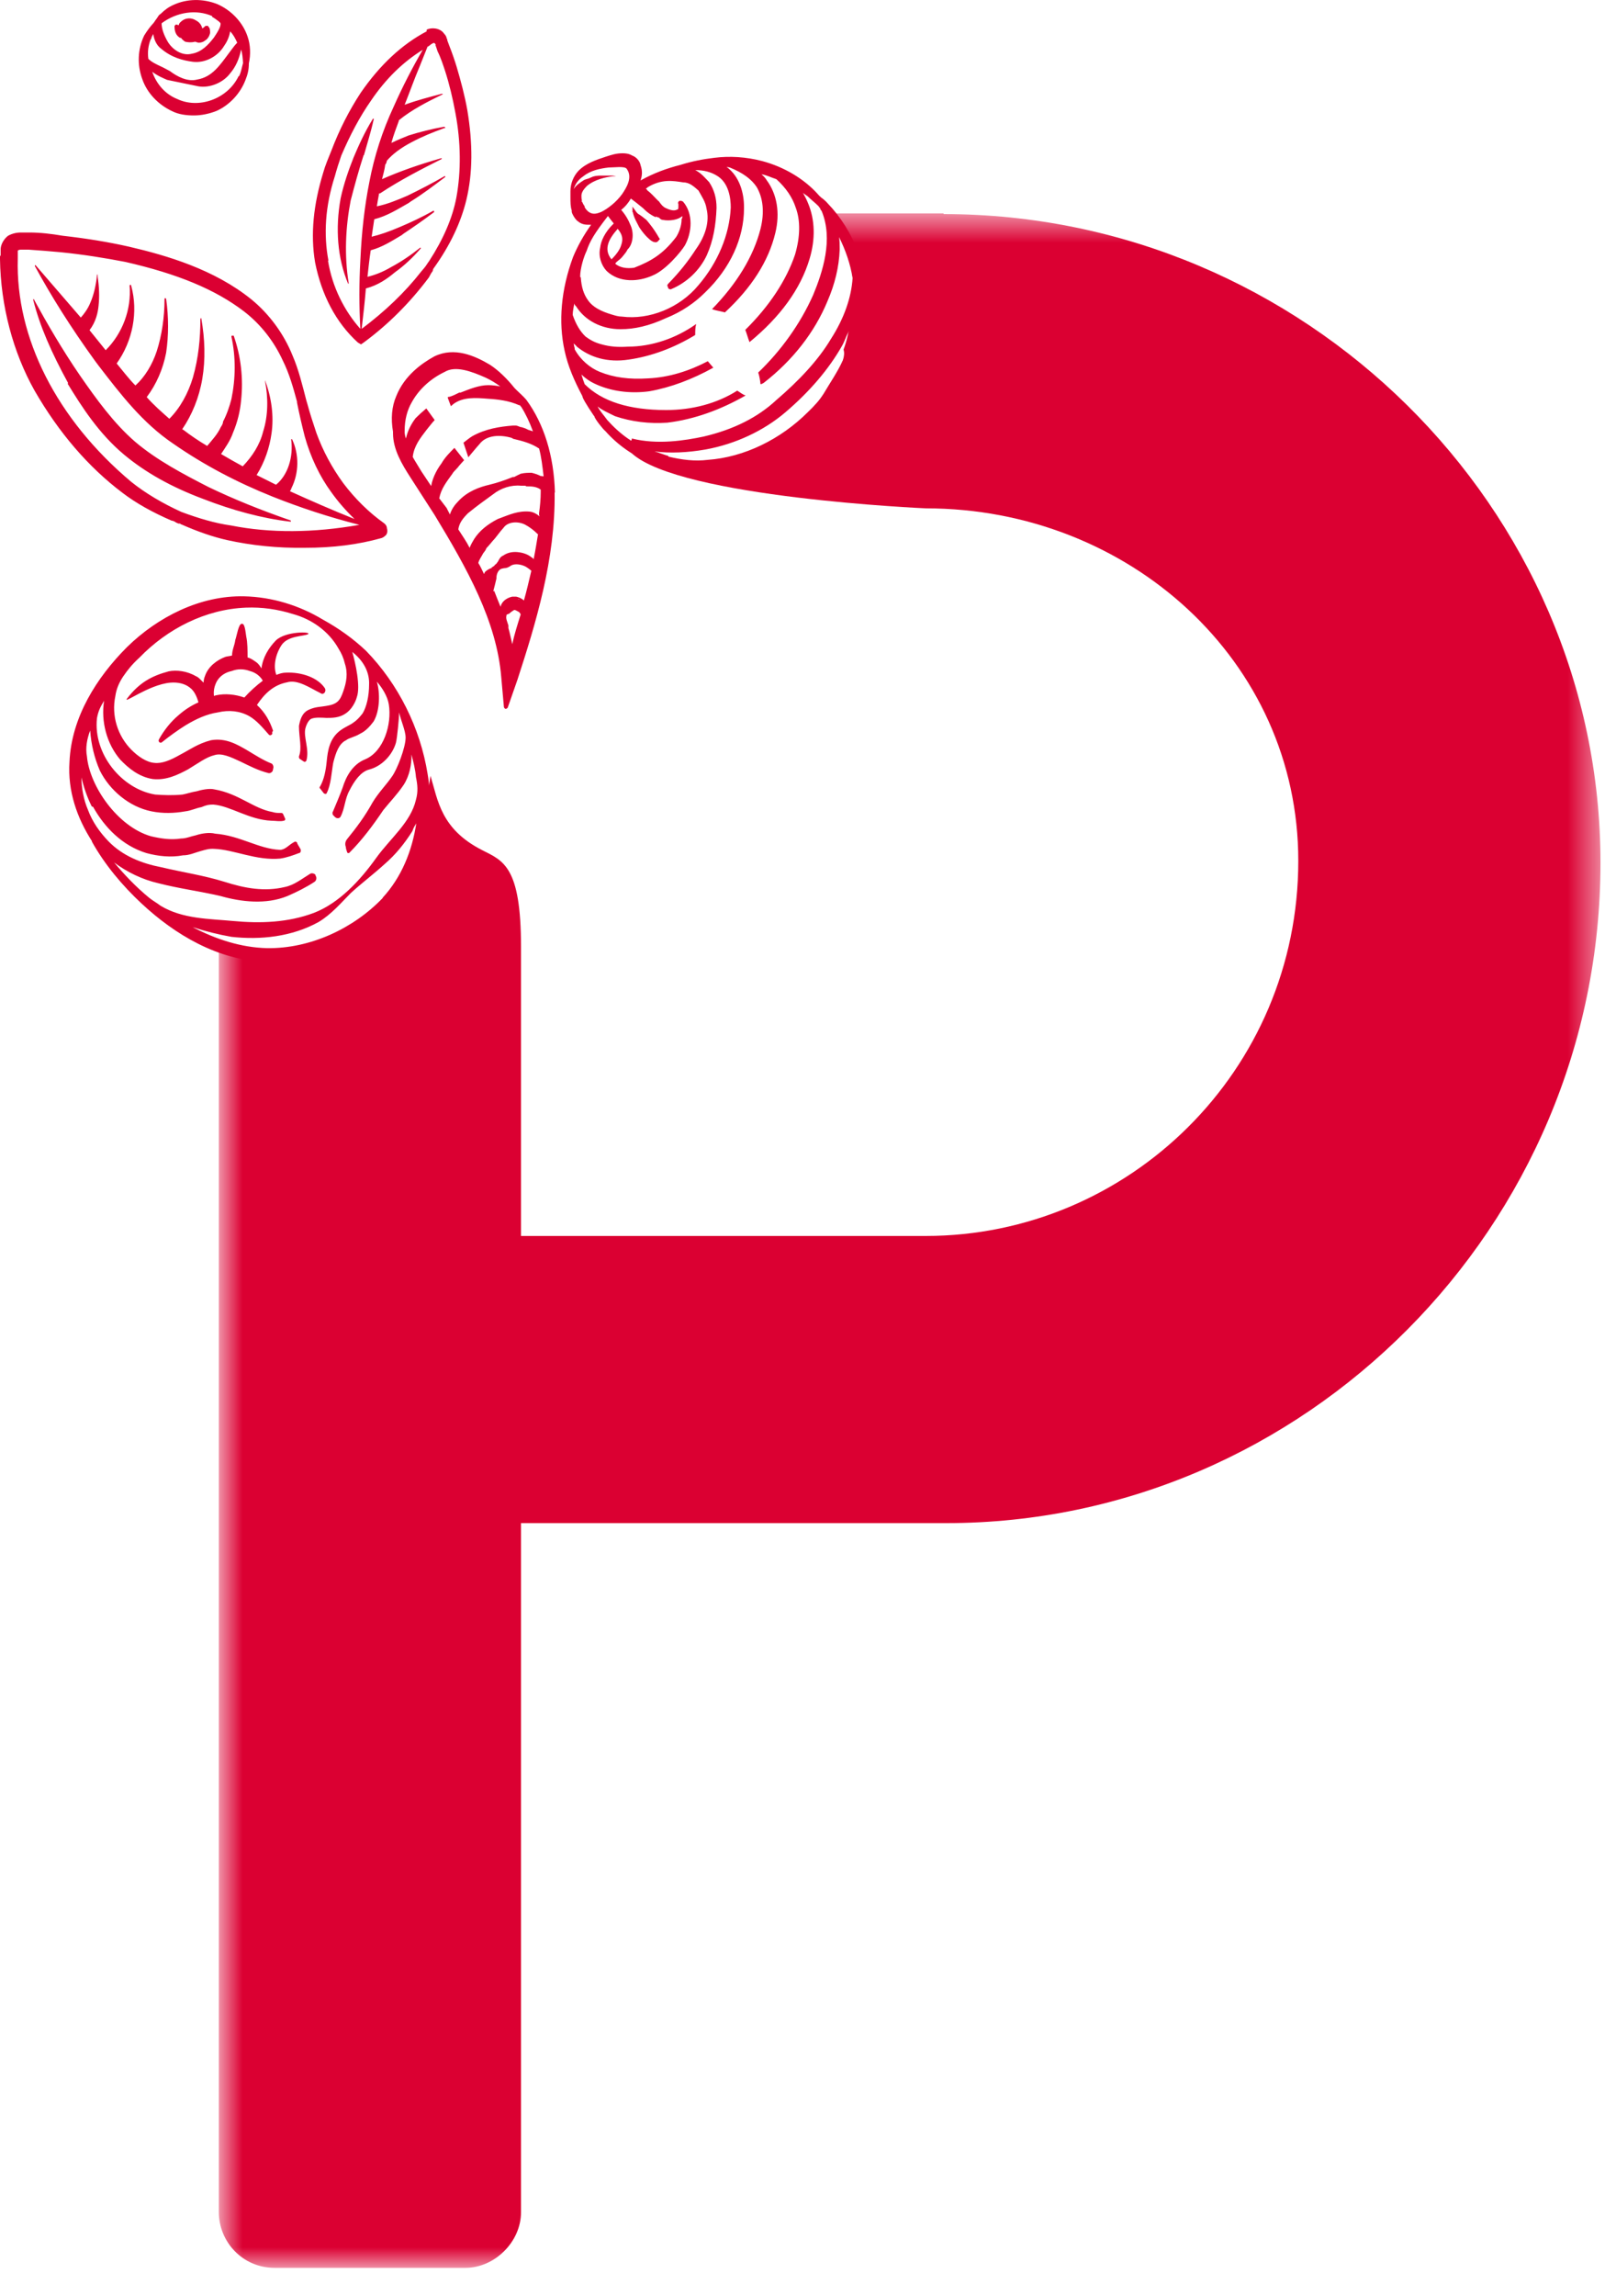
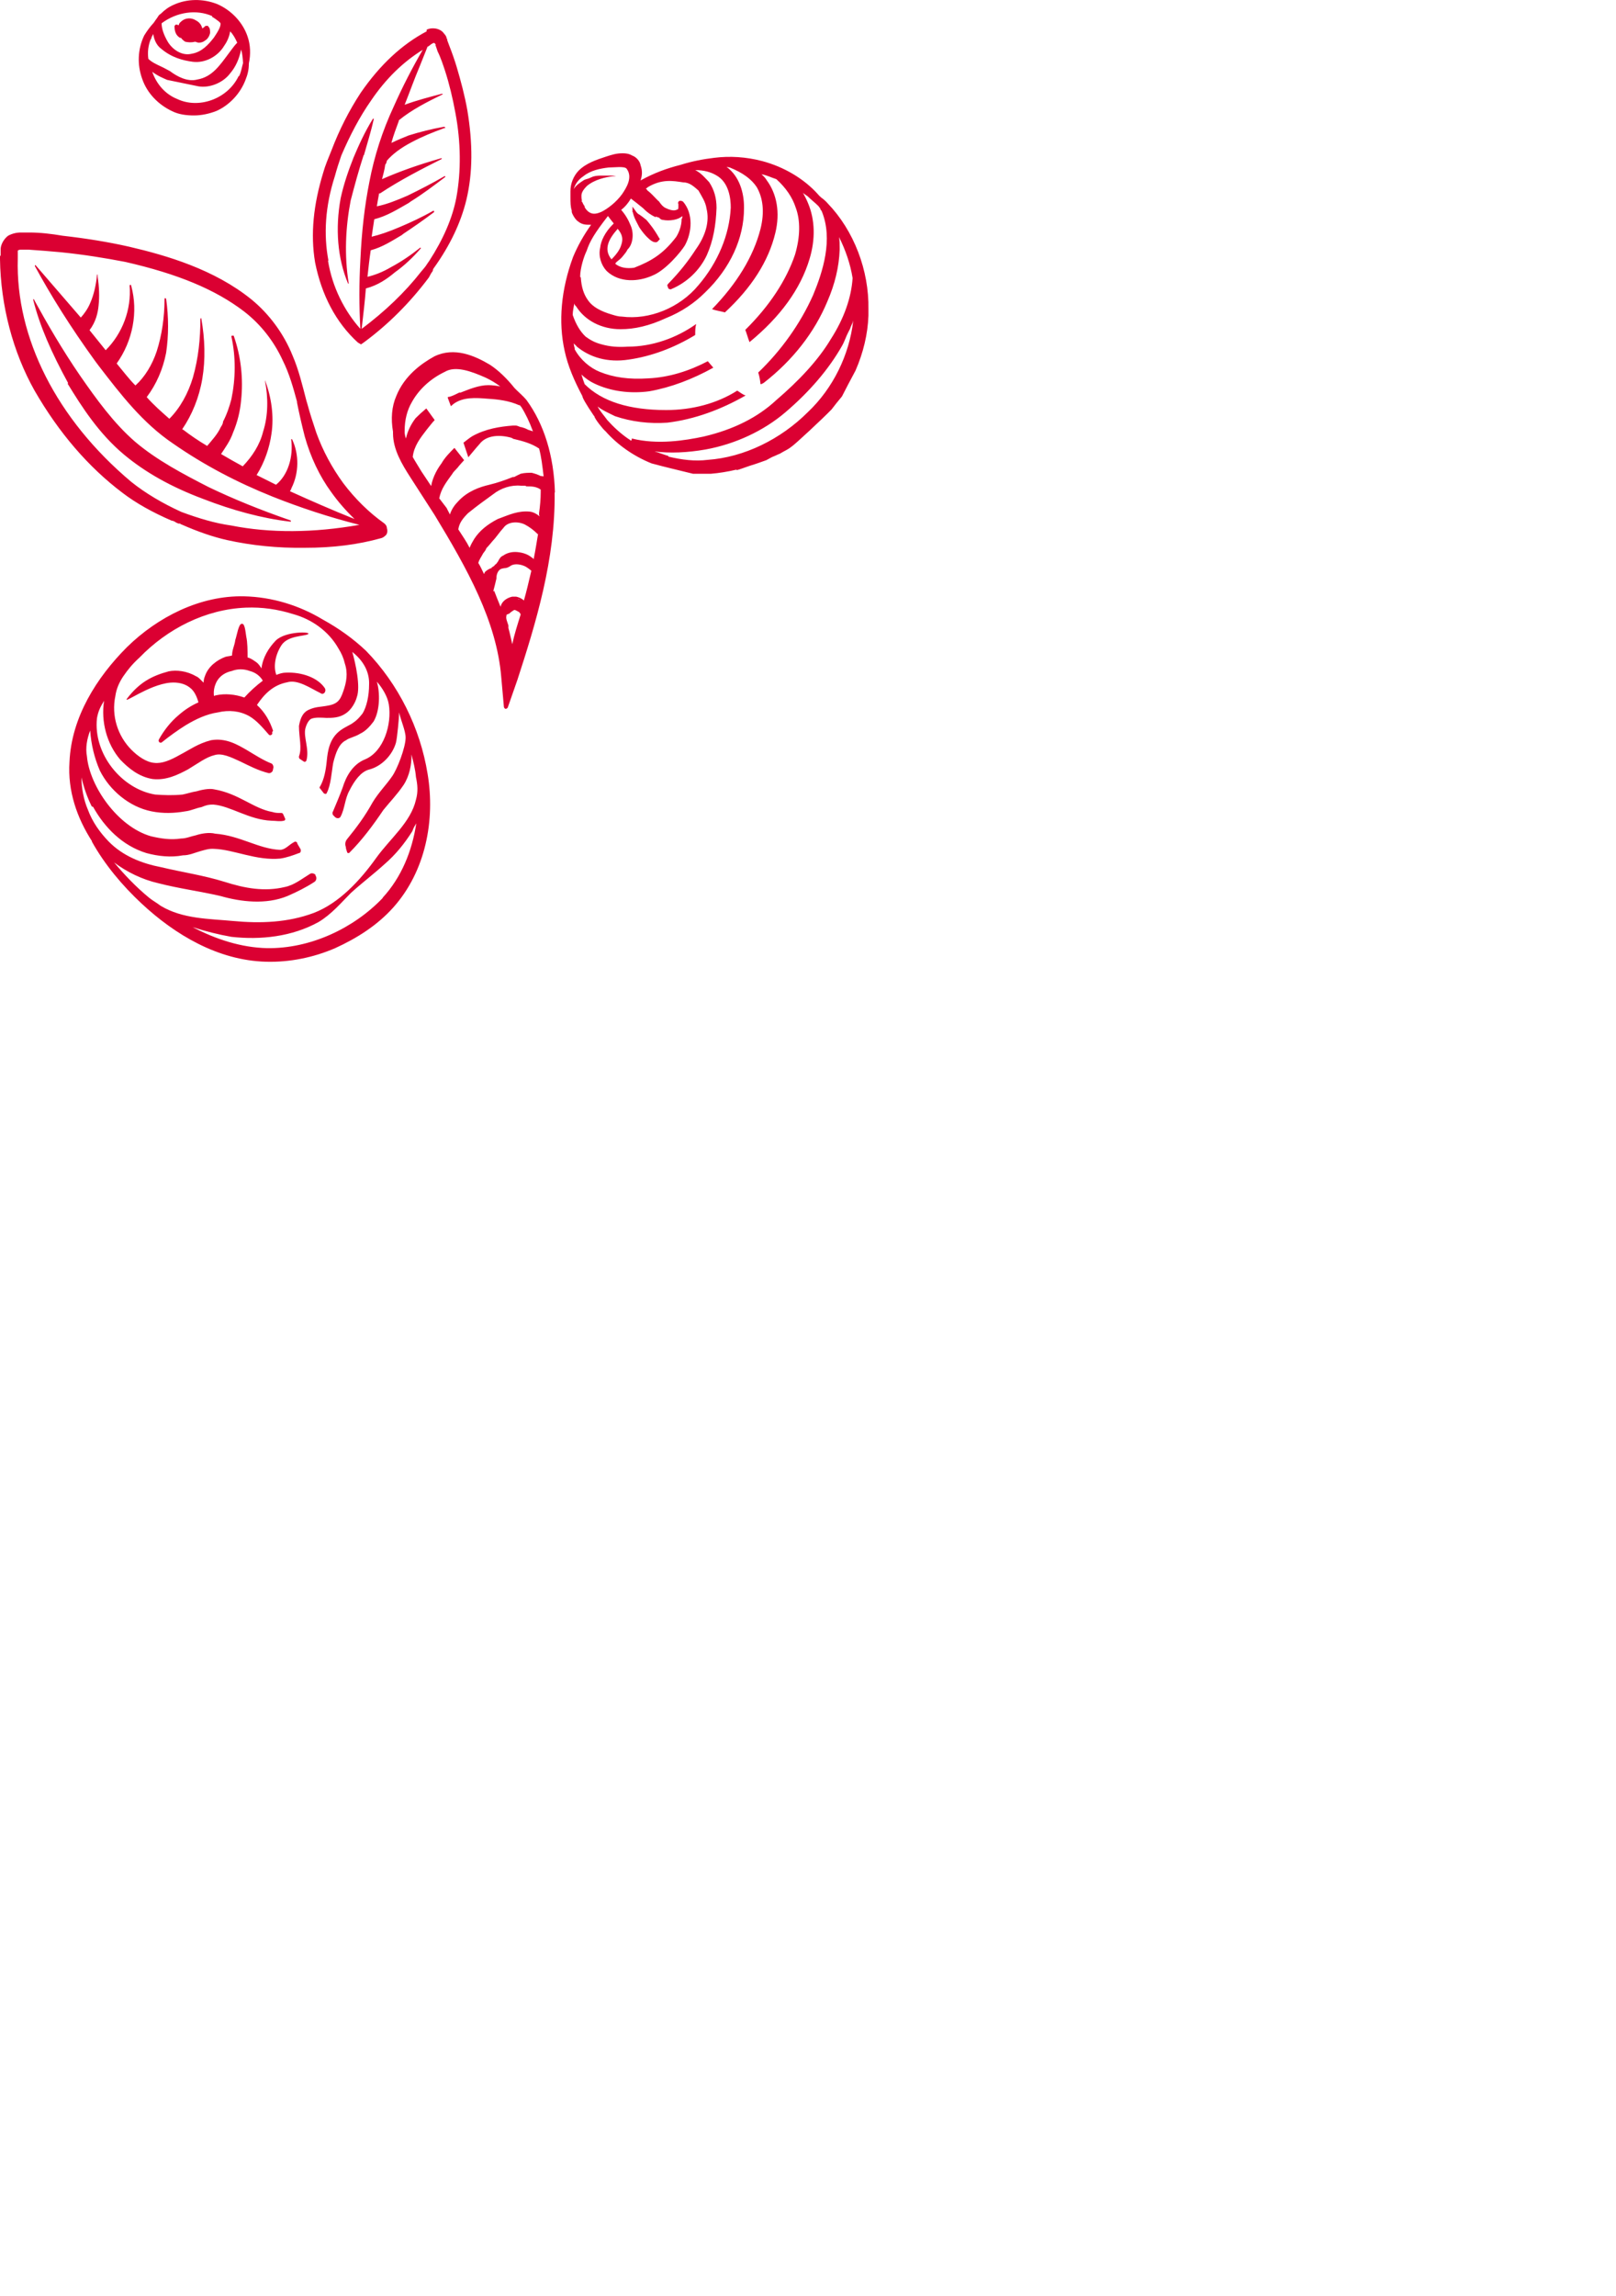
<svg xmlns="http://www.w3.org/2000/svg" width="50" height="71" fill="none">
  <mask id="a" width="44" height="65" x="6" y="6" maskUnits="userSpaceOnUse">
    <path fill="#fff" fill-rule="evenodd" d="M6.77 6.6h42.75v63.53H6.77V6.6z" clip-rule="evenodd" />
  </mask>
-   <path fill="#DB0032" fill-rule="evenodd" d="M29.2 6.6h-3.6c.76.8.95 2.3.7 3.37-.04.3-.1.57-.2.84.03.1.02.2-.02.33-.17.37-.4.7-.6 1.04-.15.23-.3.45-.46.67.02.13-.02.27-.15.4-.74.67-3.4 1.6-5.32.77 1.5 1.37 9.1 1.7 9.1 1.7 6.26 0 11.52 4.7 11.52 10.9 0 6.5-5.26 11.6-11.53 11.6H16.12v-8.95c0-2.48-.55-2.65-1.2-2.98-1.28-.65-1.37-1.54-1.6-2.3-.08.5-.22 1.72-.45 2.17-.04.32-.12.63-.24.92-.42 1.3-1.62 2.1-2.98 2.34-.9.15-2 .23-2.88-.15V68.4c0 .92.73 1.73 1.73 1.73h5.9c.9 0 1.72-.8 1.72-1.72V47.1h13.16c11.07 0 20.24-9.17 20.24-20.42 0-10.98-9.17-20.06-20.33-20.06" clip-rule="evenodd" mask="url(#a)" />
  <path fill="#DB0032" fill-rule="evenodd" d="M19.58 6.56c.03.18.17.4.2.47.1.15.18.24.24.3.12.12.2.17.28.16.04 0 .07-.04.1-.08l.02-.02-.02-.02c-.17-.3-.3-.45-.4-.57-.07-.05-.12-.1-.17-.13-.02-.02-.04-.03-.06-.04-.03-.02-.06-.04-.1-.1l-.1-.14v.17zm2.77 7.94c-.03 0-.06 0-.1 0 .04 0 .07 0 .1 0m-1.67-.4c-.14-.04-.28-.1-.43-.14.48.06 1 .04 1.58-.06.93-.17 1.8-.58 2.47-1.15.75-.64 1.34-1.33 1.75-2.05.06-.1.1-.22.15-.33.03-.07.07-.14.1-.2.03-.1.08-.17.1-.26-.12 1.07-.63 2.1-1.4 2.83-.85.85-1.98 1.4-3.1 1.48-.4.05-.8 0-1.22-.1m-1.14-.5s-.03 0-.04 0c0-.03-.03-.03-.03-.03-.27-.18-.5-.4-.68-.6-.1-.14-.23-.28-.3-.42.15.12.34.2.54.3.5.17 1.06.24 1.62.2.83-.1 1.65-.4 2.42-.84-.1-.03-.17-.1-.26-.15-.63.4-1.4.6-2.2.6-1.13 0-1.98-.26-2.52-.8-.04-.1-.07-.2-.1-.3.12.12.27.22.4.28.5.24 1.1.32 1.7.24.67-.12 1.33-.37 1.98-.73-.06-.07-.12-.14-.17-.2-.57.3-1.2.5-1.84.53-.6.04-1.08-.03-1.5-.2-.3-.12-.6-.37-.78-.7v-.04c-.02-.05-.02-.1-.03-.14.03.03.07.06.1.1.4.33.95.5 1.6.4.7-.1 1.4-.36 2.06-.76 0-.12 0-.23.03-.34-.62.44-1.37.7-2.12.7-.3.02-.55 0-.8-.07-.2-.05-.35-.13-.5-.24-.17-.16-.3-.38-.4-.67 0-.12.03-.24.05-.36 0 .04.03.07.06.1.27.43.78.7 1.37.7.43 0 .88-.1 1.4-.34.5-.2.9-.48 1.22-.8.77-.74 1.2-1.67 1.2-2.6V6.4c0-.42-.13-.94-.54-1.24l.1.02c.4.16.67.36.83.6.2.34.25.78.12 1.3-.22.86-.74 1.7-1.5 2.48.1.04.25.06.4.1.82-.76 1.35-1.58 1.56-2.46.15-.62.05-1.2-.27-1.63-.04-.07-.1-.13-.16-.18.15.02.3.1.46.15.3.27.5.57.6.88.15.4.14.9-.02 1.45-.27.8-.8 1.6-1.54 2.33.04.1.08.25.13.38.95-.78 1.58-1.64 1.86-2.58.18-.6.17-1.2-.05-1.72-.04-.1-.1-.22-.16-.32 0 0 0 0 .02.02l.03.02.1.07c.1.1.23.2.33.3.02.03.04.05.06.08 0 .03.02.05.04.07.37.88.03 1.9-.26 2.6-.4.9-1 1.73-1.7 2.4.04.12.06.25.07.36.04 0 .06-.02.1-.04.9-.7 1.57-1.56 1.97-2.52.23-.53.36-1.06.38-1.6 0 0 0-.02 0-.04 0-.12 0-.24-.02-.35.2.4.35.83.42 1.27-.04.6-.26 1.24-.67 1.88-.4.67-1 1.3-1.7 1.9-.56.52-1.3.9-2.24 1.12-.57.12-1.42.26-2.22.06m-1.6-5c0-.27.12-.64.2-.8.1-.3.24-.54.66-1.08l.1.13c.03.04.05.06.08.1-.28.27-.4.55-.42.75-.06.26.03.54.2.72.4.38 1 .33 1.42.14.4-.16.87-.72 1-.93.22-.4.27-.98-.06-1.36 0 0-.03 0-.04-.02-.03 0-.05 0-.07 0-.04.03-.05.07-.03.1 0 .02 0 .03 0 .04 0 0 0 .02 0 .03 0 .06 0 .1-.04.1-.1.06-.26 0-.36-.05-.08-.04-.13-.1-.2-.2-.05-.04-.1-.1-.2-.2-.04-.04-.1-.1-.16-.14 0-.02-.03-.04-.05-.06.02 0 .04-.02.06-.04.43-.26.78-.2 1.1-.15.2 0 .33.13.47.25.1.18.22.35.25.56.1.4-.03.84-.33 1.26-.24.37-.5.7-.86 1.07-.03.03-.03.07 0 .1v.03c.03.03.07.05.1.03.48-.2.88-.58 1.1-1.05.2-.45.28-.93.3-1.46 0-.3-.07-.56-.23-.8-.1-.1-.24-.28-.43-.37.27 0 .48.06.65.16.4.22.45.73.45 1-.04.84-.4 1.7-1 2.4-.58.7-1.52 1.08-2.37.97-.1 0-.2-.03-.3-.06-.34-.1-.6-.23-.75-.45-.13-.18-.2-.4-.22-.7m1.25-1c-.03.1-.1.24-.3.44-.22-.27-.15-.57.2-.95 0 0 0 0 0 .02.02.02.03.03.04.05.1.14.12.27.06.44m1.67-1.06s0 .02 0 .02m-.6.15c.03.02.06.03.1.04.04.04.07.07.12.07.2.04.48 0 .6-.12 0 0 0 .03 0 .05 0 0 0 .02-.02.04 0 .24-.1.45-.17.56-.4.52-.76.74-1.3.95-.23.03-.43 0-.58-.12 0-.03.03-.05.05-.07.05-.04.1-.08.12-.1.06-.06.1-.12.15-.18.02-.03.04-.06.06-.1.16-.15.2-.48.1-.72-.08-.2-.17-.35-.3-.5.13-.1.23-.23.3-.35.13.1.26.2.38.3 0 0 .03.03.04.04.08.08.2.17.35.24m-2.2-.34c-.1-.13-.1-.25-.1-.33 0-.1.07-.2.17-.3.24-.2.57-.27.8-.3h.1l-.1-.02c-.06 0-.1 0-.17 0-.05 0-.1 0-.14 0-.1 0-.2 0-.3.03-.06.03-.1.04-.14.06-.06.02-.12.03-.16.06-.12.08-.23.15-.3.27.05-.17.15-.3.3-.4.22-.18.52-.24.78-.27.17 0 .5-.05.56.04.2.27-.02.6-.14.78-.18.25-.44.45-.64.55-.14.06-.35.14-.52-.14m-.1-.2c0 .02.02.03.02.05 0 0 0-.02 0-.04m4.77 8.32c.03 0 .12-.03.43-.14.17-.05.36-.12.5-.17.08-.04.17-.1.26-.13.05-.02.1-.05.16-.07l.05-.03c.1-.06.2-.1.3-.18.1-.06.97-.87 1.25-1.16.1-.13.2-.26.32-.4.12-.24.26-.5.42-.8.24-.55.38-1.13.4-1.7 0-.07 0-.13 0-.2.02-1.2-.45-2.43-1.26-3.27-.06-.07-.13-.13-.2-.18-.04-.04-.07-.06-.1-.1-.43-.48-1.05-.85-1.73-1.03-.5-.13-1-.16-1.48-.1-.33.04-.67.1-1.05.22-.4.1-.82.25-1.23.48.04-.13.07-.27 0-.47-.02-.13-.14-.26-.26-.3-.1-.06-.2-.07-.3-.07-.2 0-.34.05-.5.1-.3.1-.62.2-.86.44-.16.17-.25.4-.25.63 0 .06 0 .13 0 .2 0 .14 0 .28.04.4v.04c0 .04.1.24.2.3.12.1.25.1.34.1.02 0 .04 0 .06 0-.23.32-.42.66-.56 1-.37 1-.46 2-.26 2.9.1.47.3.93.55 1.4 0 .05.1.23.35.6l.02.02c0 .07.28.42.34.46.37.42.86.77 1.43 1 .44.12.88.22 1.28.32.22 0 .4 0 .56 0 .24-.02.5-.06.8-.13M2.88 24.95c.35.63.9 1.2 1.65 1.43.37.1.76.14 1.13.07.2 0 .36-.08.54-.13.18-.05.27-.08.43-.07.6.02 1.3.37 2.04.3.2-.03.4-.1.58-.17.05 0 .07-.07.05-.12-.03-.05-.06-.1-.1-.17 0-.06-.07-.08-.1-.05-.16.08-.27.24-.44.24-.66-.03-1.23-.44-2-.5-.2-.05-.45 0-.6.05-.15.03-.3.1-.46.1-.32.05-.63 0-.93-.07-1.04-.3-1.9-1.56-1.98-2.47-.05-.26 0-.54.1-.8.03.43.13.85.3 1.24.3.6.9 1.12 1.6 1.26.35.07.7.06 1.04 0 .18-.02.33-.1.5-.13.17-.07.23-.08.37-.08.53.04 1.1.47 1.8.5.13 0 .26.03.38 0 .03 0 .06-.04.04-.07-.02-.04-.04-.1-.06-.13 0-.03-.04-.04-.06-.04-.1 0-.18 0-.27-.03-.58-.1-1.04-.57-1.8-.7-.16-.04-.42.02-.55.06-.14.02-.28.07-.43.1-.3.03-.58.02-.85 0-1.03-.17-1.92-1.25-1.8-2.36.04-.22.1-.34.22-.54-.1.64.08 1.33.5 1.82.25.26.57.53 1 .6.43.05.8-.14 1.1-.3.3-.18.56-.38.82-.44.22-.07.5.06.8.2.27.13.55.28.88.36.05 0 .1-.03.12-.08l.02-.1c0-.05-.02-.1-.06-.12-.26-.1-.5-.26-.77-.42-.28-.16-.64-.38-1.1-.3-.4.1-.67.3-.96.45-.3.17-.56.28-.8.25-.24-.02-.5-.2-.7-.4-.43-.43-.63-1.06-.5-1.67.03-.22.12-.42.24-.6.15-.22.3-.4.5-.58.87-.9 2.05-1.5 3.3-1.55.5-.02.98.05 1.46.2.58.16 1.1.53 1.4 1.06.1.16.16.3.2.47.1.3.05.58-.05.86-.1.3-.2.4-.53.45-.15.03-.33.02-.54.12-.22.1-.27.34-.3.5 0 .36.1.68 0 .94 0 .04 0 .06.03.08l.12.08c.03.02.07 0 .08-.03.1-.35-.1-.73-.03-1 .04-.15.12-.28.2-.3.12-.04.28-.03.45-.02.18 0 .4 0 .6-.14.18-.12.3-.35.34-.5.12-.33-.04-1.05-.14-1.4.43.34.53.72.52 1 0 .37-.08.7-.2.9-.08.1-.16.2-.28.28-.1.08-.23.12-.4.24-.35.25-.4.65-.43.95-.03.3-.08.56-.2.78-.03.03-.03.06 0 .08l.1.13c.03.04.1.04.1 0 .13-.24.15-.66.2-.93.08-.32.18-.6.4-.7.08-.07.27-.1.43-.2.17-.08.3-.22.42-.38.2-.34.2-.9.1-1.23.16.18.33.45.37.7.1.62-.16 1.46-.73 1.7-.4.16-.6.55-.7.88-.1.27-.2.5-.3.74-.03.03 0 .1 0 .1.03.03.05.05.07.07.06.05.14.04.17-.02.13-.25.13-.55.27-.8.15-.3.35-.58.6-.65.4-.1.73-.45.84-.83.04-.15.1-.8.1-.94.04.22.2.56.2.78 0 .3-.26.98-.42 1.2-.17.25-.42.5-.6.8-.25.45-.5.78-.8 1.15-.05.07-.06.15-.03.23 0 .06.03.12.04.16 0 .03.05.04.07.02.4-.4.74-.86 1.05-1.32.2-.25.42-.47.63-.78.18-.28.25-.63.24-.94.06.23.12.46.14.7.05.24.07.45 0 .7-.16.7-.8 1.2-1.23 1.8-.5.7-1.15 1.4-1.93 1.7-.8.3-1.65.33-2.5.25-.74-.07-1.56-.06-2.24-.47-.13-.1-.25-.16-.37-.26-.4-.33-.75-.7-1.07-1.08.4.3.88.53 1.36.64.66.17 1.3.25 1.94.4.63.18 1.4.27 2.06 0 .3-.13.58-.27.84-.44.06-.04.08-.13.03-.2 0 0 0 0 0-.02-.05-.05-.13-.06-.18-.02-.26.16-.48.34-.77.4-.63.15-1.23.04-1.86-.16-.64-.2-1.32-.3-1.95-.45-.62-.12-1.2-.35-1.64-.8-.27-.28-.5-.6-.64-.98-.13-.3-.2-.67-.2-1 .07.3.17.6.32.9m9 2.83c-.9.94-2.24 1.57-3.58 1.55-.8-.02-1.57-.27-2.3-.65.4.13.8.23 1.2.3.9.1 1.87 0 2.7-.46.4-.24.7-.6 1-.9.33-.3.7-.58 1.03-.88.35-.3.63-.65.87-1.03.03-.1.08-.17.12-.24-.13.86-.46 1.67-1.04 2.3m-9-1.74c.4.72.95 1.37 1.54 1.92 1.03.96 2.36 1.76 3.85 1.8.73.02 1.47-.13 2.14-.42.66-.3 1.3-.7 1.8-1.26 1-1.12 1.3-2.7 1.06-4.13-.23-1.42-.9-2.77-1.9-3.8-.4-.38-.85-.7-1.34-.97-.73-.44-1.57-.7-2.44-.72-1.36-.03-2.67.64-3.62 1.57-.94.94-1.72 2.17-1.78 3.55-.06.9.23 1.73.7 2.46M6.7 21.5c-.04 0-.06.02-.08.02 0-.03-.04-.23.1-.47.1-.16.26-.26.45-.3.18-.07.37-.07.56 0 .3.08.4.3.4.3-.2.15-.4.33-.57.52-.28-.1-.6-.13-.87-.07m1.76 1.1c-.1-.3-.25-.57-.5-.8.24-.36.52-.62.93-.7.33-.1.72.18 1.03.33.1.08.2-.05.14-.15-.22-.33-.72-.5-1.2-.48-.1 0-.2.03-.3.07-.1-.26-.03-.63.16-.92.2-.3.7-.27.82-.34.13-.08-.7-.1-1 .2-.22.23-.4.52-.44.86-.05-.08-.1-.16-.2-.22-.07-.05-.15-.1-.23-.12 0-.2 0-.46-.04-.64-.03-.2-.05-.42-.14-.4-.1 0-.15.36-.2.5-.02.17-.1.3-.1.48-.06.02-.12.02-.2.04-.27.1-.54.3-.64.6-.03.07-.04.14-.04.2-.07-.06-.15-.17-.24-.2-.27-.16-.6-.2-.84-.15-.52.14-.9.34-1.28.83-.18.23.65-.42 1.33-.48.23-.02.45.03.6.15.14.1.22.28.27.46-.23.1-.44.24-.62.4-.24.2-.45.47-.6.74-.04.07.03.13.08.1.25-.2.5-.38.74-.53.33-.2.66-.35 1-.4.34-.08.68-.05.98.12.22.13.4.34.6.57.04.04.13 0 .1-.08M13.47 1.4s.02.03.02.04l.05.15c.1.2.17.42.23.6.13.4.24.86.32 1.3.17.9.18 1.8.03 2.62-.12.63-.4 1.28-.84 1.96l-.05.07c-.06.1-.13.18-.2.26-.5.64-1.12 1.23-1.84 1.77.05-.44.1-.85.13-1.25.38-.1.66-.3.9-.5.28-.2.55-.45.8-.74.02 0 .02 0 0 0 0-.02 0-.02-.02-.02-.3.24-.6.44-.9.6-.27.16-.52.25-.73.3.03-.28.06-.55.1-.82.37-.1.67-.3.96-.47l.05-.04c.3-.2.62-.42.95-.67 0-.02 0-.03 0-.04 0 0-.02 0-.03 0-.35.2-.7.36-1.03.5-.35.15-.62.24-.87.3l.02-.14c.02-.13.04-.27.06-.4.4-.1.74-.32 1.06-.5l.07-.05c.37-.23.7-.48 1.07-.76 0-.02-.02-.03-.03-.02-.38.22-.77.42-1.14.6-.3.13-.64.27-.95.33.02-.12.04-.25.07-.4 0 0 .02 0 .03 0 .6-.4 1.3-.76 1.9-1.06 0 0 .02-.02 0-.03-.7.2-1.27.4-1.84.65.04-.15.08-.3.1-.45.03-.03.04-.07.05-.12.17-.2.43-.4.78-.58.3-.16.64-.3 1-.43.02 0 .03 0 .03-.02-.02 0-.03-.02-.04-.02-.4.07-.75.16-1.1.27-.14.06-.33.13-.53.23.06-.23.15-.46.23-.68v-.02c.4-.33.9-.58 1.35-.8 0 0 .02 0 0-.02h-.02c-.38.1-.77.2-1.15.34.16-.4.3-.8.47-1.2.08-.2.16-.4.24-.6.03 0 .05-.03.07-.04.02-.02.05-.04.07-.05.05-.03.05-.02.07-.02.03.02.04.05.04.07m-3.32 6.65c-.15-.8-.1-1.67.2-2.6.06-.22.13-.44.2-.64.27-.63.57-1.2.92-1.7.46-.68 1-1.2 1.6-1.57-.32.55-.63 1.15-.9 1.76-.35.75-.6 1.53-.75 2.32-.15.75-.24 1.54-.28 2.43-.04.7-.04 1.42 0 2.12-.5-.56-.87-1.3-1-2.1M13.2.97c-.76.4-1.44 1.03-2.04 1.9-.36.55-.66 1.14-.9 1.77-.1.25-.2.48-.26.7-.3.98-.4 1.9-.25 2.78.2 1 .64 1.85 1.32 2.47l.1.06.1-.07c.73-.54 1.4-1.2 2-2 .04-.08.08-.15.12-.2 0-.04.02-.08.04-.1.5-.7.83-1.4 1-2.1.2-.84.2-1.74.03-2.77-.08-.45-.2-.9-.33-1.34-.06-.2-.14-.43-.23-.66l-.06-.16c0-.03 0-.04-.02-.06 0-.04-.03-.1-.08-.15-.12-.18-.4-.2-.54-.12M11.26 4.8c.1-.36.22-.73.3-1.1.02-.02 0-.02 0-.03 0 0 0 0-.02 0-.25.4-.44.82-.6 1.2-.15.38-.3.8-.4 1.26-.17.93-.1 1.86.23 2.64 0 0 .02 0 .02 0-.14-.87-.1-1.74.06-2.57.12-.46.25-.94.4-1.4M7.38 2.36c-.34.7-1.23 1.02-1.9.7-.35-.14-.63-.44-.77-.84.17.13.35.2.46.25l.97.2c.36.06.77-.12.98-.4.17-.2.28-.44.34-.74.04.13.05.27.06.42-.04.14-.06.28-.12.4M4.68 1.2c0-.05.04-.1.06-.15.03.18.1.35.25.46.32.27.67.36.97.4.38.05.78-.16.98-.5.1-.14.16-.3.18-.44.1.1.16.22.22.35-.1.1-.16.2-.24.3-.3.4-.53.76-1 .84-.3.08-.63-.1-.84-.26-.1-.05-.18-.1-.27-.14-.15-.07-.3-.14-.4-.24-.03-.22 0-.42.07-.6m1.9-.7c.08.04.15.1.22.15 0 0 .02.03.04.04.03.1-.1.3-.2.45-.17.22-.38.45-.68.5-.3.08-.6-.12-.75-.37C5.08 1.1 5 .9 5 .72 5.47.37 6.08.28 6.57.5m.16-.37c-.45-.18-.95-.17-1.36.02-.14.06-.27.15-.4.28l-.03.02s-.02.02-.03.03c-.04.07-.1.14-.15.22-.13.14-.22.27-.3.4-.2.42-.22.9-.06 1.34.15.44.5.8.93 1 .2.1.44.13.67.13.23 0 .47-.05.7-.14.4-.18.74-.54.9-.97.06-.15.1-.3.1-.5.06-.28.05-.57-.04-.83-.14-.42-.48-.8-.93-1M5.6 1.17c.04.06.1.1.13.12.08.02.2.03.3 0 .03 0 .08.03.12.03.07 0 .14-.02.2-.07.07-.04.13-.13.15-.23 0-.08 0-.16-.06-.2V.8h-.08c-.04.04-.07.06-.1.08-.03-.12-.1-.2-.2-.25-.12-.08-.32-.1-.47.05-.04.03-.05.06-.06.1-.02 0-.04-.02-.07-.02h-.02L5.4.8v.02c0 .16.05.28.17.35h.02zM16.65 16.5c-.04.24-.08.5-.14.8 0-.03-.04-.05-.07-.07-.1-.08-.23-.13-.37-.15-.18-.03-.36 0-.5.1-.08.03-.12.1-.16.18-.04.05-.06.1-.1.1v.02c-.03.03-.07.05-.1.07v.02h-.02c-.07.03-.15.07-.2.14 0 .03 0 .03-.02.03-.05-.1-.1-.22-.17-.33.02-.1.1-.2.15-.3.04-.05.08-.1.1-.16.07-.07.14-.16.2-.23.1-.1.2-.26.33-.4.14-.2.46-.2.66-.1.15.08.27.17.4.3zm.05-.53c-.1-.08-.2-.14-.32-.15-.35-.03-.63.1-.9.2l-.08.03c-.33.17-.57.37-.73.62-.05.08-.1.17-.14.27-.1-.2-.23-.38-.35-.57.03-.2.14-.34.3-.5.27-.22.52-.4.77-.58.25-.2.57-.3.87-.27h.03c.04 0 .07 0 .1 0l.04.02c.15 0 .3 0 .44.1 0 0 0 .02 0 .03 0 0 0 .03 0 .05 0 .2-.02.43-.05.64v.07zm.03-1.25c-.1-.05-.2-.08-.28-.1-.1 0-.22 0-.34.03-.06.03-.13.06-.2.1h-.04c-.25.1-.48.18-.73.24-.3.07-.68.2-.97.52-.1.1-.2.24-.25.4-.03-.07-.07-.13-.1-.2l-.23-.3c.06-.3.22-.5.4-.75l.04-.06.13-.14c.06-.08.13-.15.2-.23l-.3-.38c-.14.14-.3.3-.4.48-.1.13-.27.4-.32.7l-.3-.45c-.1-.17-.2-.32-.27-.45.04-.34.23-.58.43-.84l.08-.1c.06-.07.1-.13.17-.2l-.26-.36c-.12.1-.23.2-.33.3-.14.18-.25.4-.3.63-.02-.05-.03-.1-.04-.17 0 0 0 0 0-.02v-.05c0-.34.08-.64.22-.88.22-.4.58-.73 1.02-.94.33-.2.82-.02 1.27.18.15.07.3.16.45.27-.1-.02-.25-.04-.37-.04-.3 0-.6.13-.86.23h-.04c-.1.05-.2.1-.3.13h-.02s-.02 0-.04.02l.1.27c.03-.02.05-.04.07-.06.3-.23.7-.2 1.07-.17.32.02.66.06.97.2.03 0 .03 0 .04.02 0 0 0 .02.02.02.14.22.26.47.37.77-.04-.02-.1-.03-.15-.05-.07-.04-.13-.06-.2-.08-.06 0-.1-.04-.17-.05-.03 0-.07 0-.1 0-.4.03-.85.1-1.26.33-.08.05-.17.12-.27.2l.15.45c.12-.14.23-.28.34-.4.22-.3.66-.3 1-.2l.05.03c.3.07.56.14.8.3.07.26.1.53.14.86zm-1.47 3.57c.04-.16.07-.26.1-.4v-.02c0-.1.04-.2.1-.25.03-.03.08-.04.14-.05.06 0 .12-.02.18-.06.1-.08.28-.08.46 0 .04.02.12.07.2.14-.08.34-.15.64-.23.92-.06-.06-.15-.1-.24-.12-.04 0-.08 0-.12 0-.18.04-.32.15-.36.3 0 0 0 .03 0 .04v-.02c-.07-.17-.14-.34-.2-.5zm.76.23c.02 0 .03 0 .05.02-.02 0-.03-.02-.05-.02zm-.37.52c.02-.03.05-.05.1-.06.04-.04.07-.06.1-.08.07-.05.07-.05.16 0 .05.02.08.05.1.1-.1.32-.2.63-.26.92-.04-.16-.07-.33-.12-.5 0-.02 0-.04 0-.05v-.03c-.03-.1-.1-.24-.05-.32zm1.52-3.8c-.03-1.15-.34-2.13-.88-2.87-.1-.12-.2-.2-.3-.3l-.07-.07c-.24-.3-.5-.55-.76-.72-.47-.28-1.1-.56-1.72-.26-.4.22-.93.6-1.18 1.23-.14.32-.17.7-.1 1.1 0 .02 0 .03 0 .05 0 .5.28.96.53 1.35l.76 1.18c1 1.65 1.92 3.28 2.06 5.02l.08.9c0 .04.03.06.05.07.03 0 .06-.02.07-.04l.3-.86c.56-1.72 1.18-3.73 1.15-5.8zM.55 7.75c.02-.02.06-.03.1-.03h.23c.32.02.66.05 1 .08.7.07 1.38.18 2 .3 1.62.37 2.78.85 3.67 1.53.52.4.93.93 1.2 1.52.2.4.32.83.44 1.27v.03c.07.35.15.7.24 1.05.18.64.46 1.23.82 1.72.2.28.43.55.72.83-.7-.28-1.36-.57-2-.86.03-.04.04-.07.05-.1.23-.46.24-1.03.02-1.5 0 0-.02-.03-.03 0 0 0-.02 0 0 0 .07.54-.1 1.1-.47 1.4-.2-.1-.4-.2-.6-.3.25-.4.4-.85.46-1.28.08-.54 0-1.12-.2-1.65 0 0 0-.02 0 0 0 0 0 0 0 .02.1.52.1 1.07-.06 1.57-.1.4-.33.76-.63 1.07-.22-.12-.45-.25-.67-.38.13-.2.28-.4.37-.66.14-.33.22-.67.25-1 .07-.66 0-1.35-.23-2 0 0-.02 0-.03 0-.03 0-.04 0-.04.03.14.64.13 1.3 0 1.93-.06.23-.14.47-.26.7 0 .07-.04.12-.07.17-.1.22-.27.4-.42.58-.27-.16-.52-.33-.74-.5 0 0-.02 0-.03-.02.3-.44.52-.97.62-1.56.1-.6.08-1.23-.03-1.85 0 0 0-.02 0-.02-.03 0-.03.02-.03.03 0 .6-.06 1.2-.23 1.8-.15.5-.4.95-.73 1.28-.25-.22-.5-.44-.7-.67.3-.4.5-.86.6-1.37.08-.54.08-1.1 0-1.67 0 0-.02-.02-.03-.02-.02 0-.02.02-.02.04 0 .54-.08 1.1-.24 1.6-.14.42-.37.8-.66 1.06-.2-.2-.38-.44-.58-.68.5-.7.67-1.6.45-2.4 0-.02 0-.03-.03-.03 0 0-.02 0-.02.02.06.74-.22 1.48-.74 2l-.5-.62c.2-.26.26-.55.28-.76.03-.28.02-.58-.03-.9 0-.07 0-.07 0-.07s-.02.02-.02.04c-.03.3-.1.6-.2.83-.08.2-.2.36-.3.47L1.1 8.2s0 0-.02 0c0 0 0 0 0 .03.5.92 1.1 1.88 1.86 2.93l.12.16c.67.87 1.35 1.76 2.3 2.4.95.66 1.98 1.2 3.08 1.64.83.33 1.73.63 2.68.87-1.42.25-2.76.26-3.97.02-.5-.07-1-.22-1.54-.42-.57-.26-1.1-.57-1.55-.93C1.75 12.96.48 10.44.55 8v-.23s0 0 0-.02M0 7.93c0 .03 0 .05 0 .08.02 1.44.4 2.88 1.07 4.07.75 1.3 1.66 2.36 2.72 3.16.42.32.92.6 1.52.86.04 0 .1.03.14.06l.07.03c.02 0 .03 0 .05 0 0 0 .03.03.05.03.5.22.96.38 1.4.48.77.17 1.57.25 2.4.24.9 0 1.66-.1 2.38-.3.07-.02.1-.06.15-.1 0-.02.02-.03.02-.04.02-.06.02-.1 0-.17 0-.06-.04-.12-.1-.16-.45-.32-.88-.74-1.25-1.23-.35-.48-.63-1-.83-1.55-.1-.3-.2-.6-.28-.9l-.03-.1c-.13-.5-.24-.96-.43-1.4-.27-.67-.72-1.28-1.27-1.73C6.63 8.33 5.16 7.9 4 7.63c-.66-.15-1.35-.26-2.06-.34-.35-.06-.7-.1-1.03-.1H.65c-.14 0-.27.03-.4.1-.13.1-.22.26-.23.4 0 .1 0 .17 0 .2m2.07 3.97c.44.72.97 1.55 1.75 2.2.66.55 1.46 1 2.45 1.37.9.35 1.82.6 2.68.7 0 0 .02 0 .03 0 0-.02 0-.04-.02-.04-.92-.32-1.74-.65-2.53-1.03-.78-.4-1.6-.83-2.27-1.4-.66-.57-1.2-1.32-1.7-2.04-.55-.8-1.03-1.63-1.42-2.34 0-.03-.02-.03-.03-.03 0 0 0 .02 0 .03.2.8.56 1.62 1.08 2.57" clip-rule="evenodd" />
</svg>